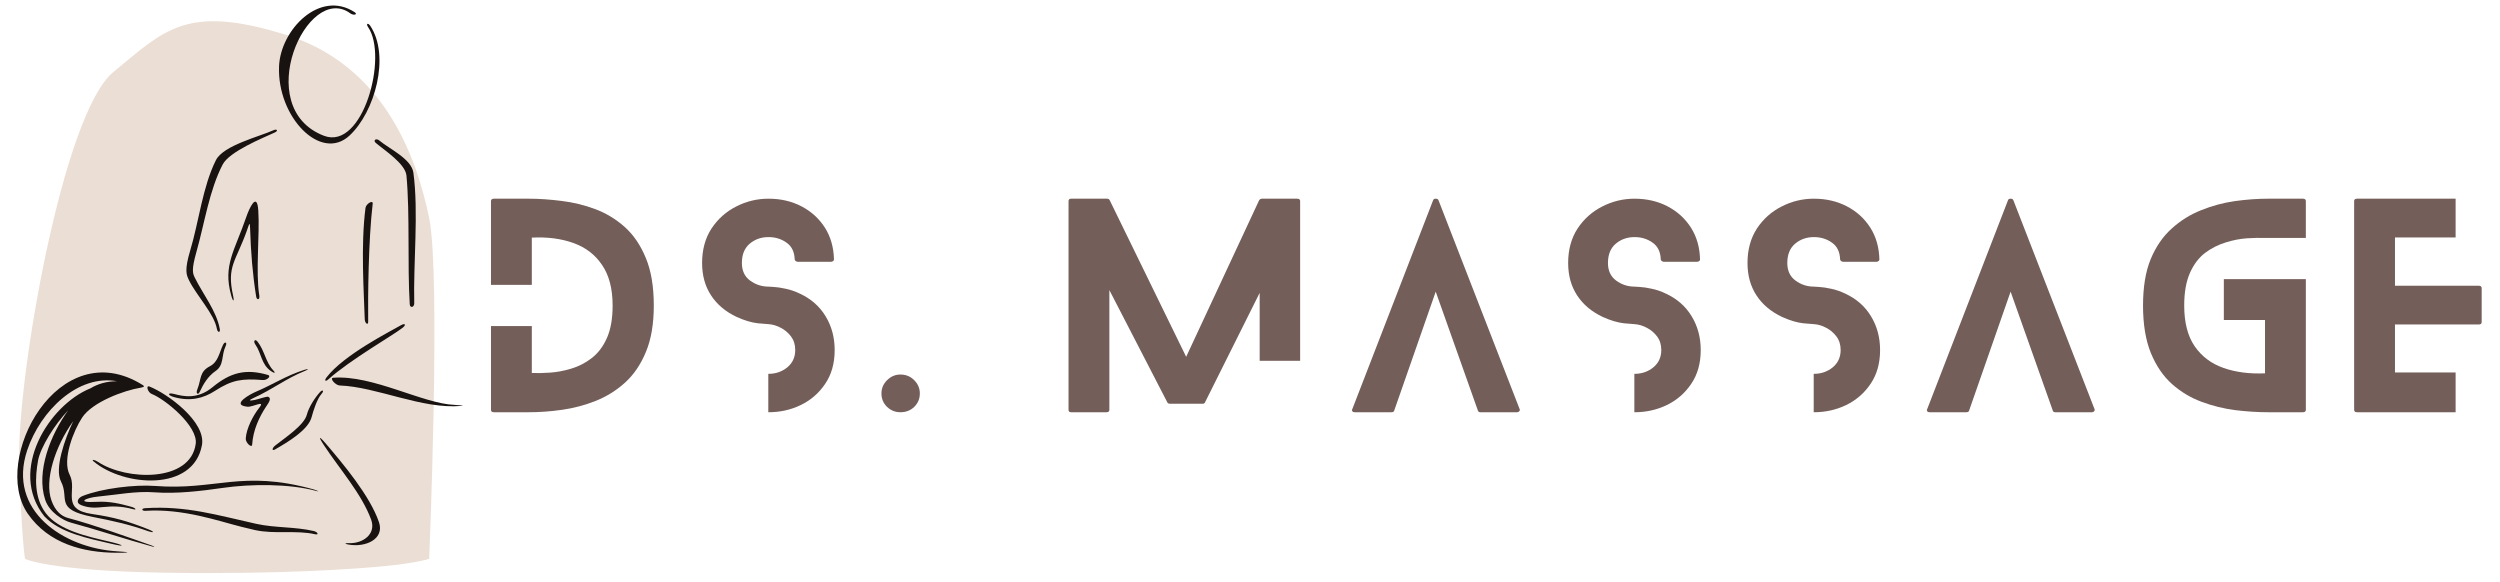
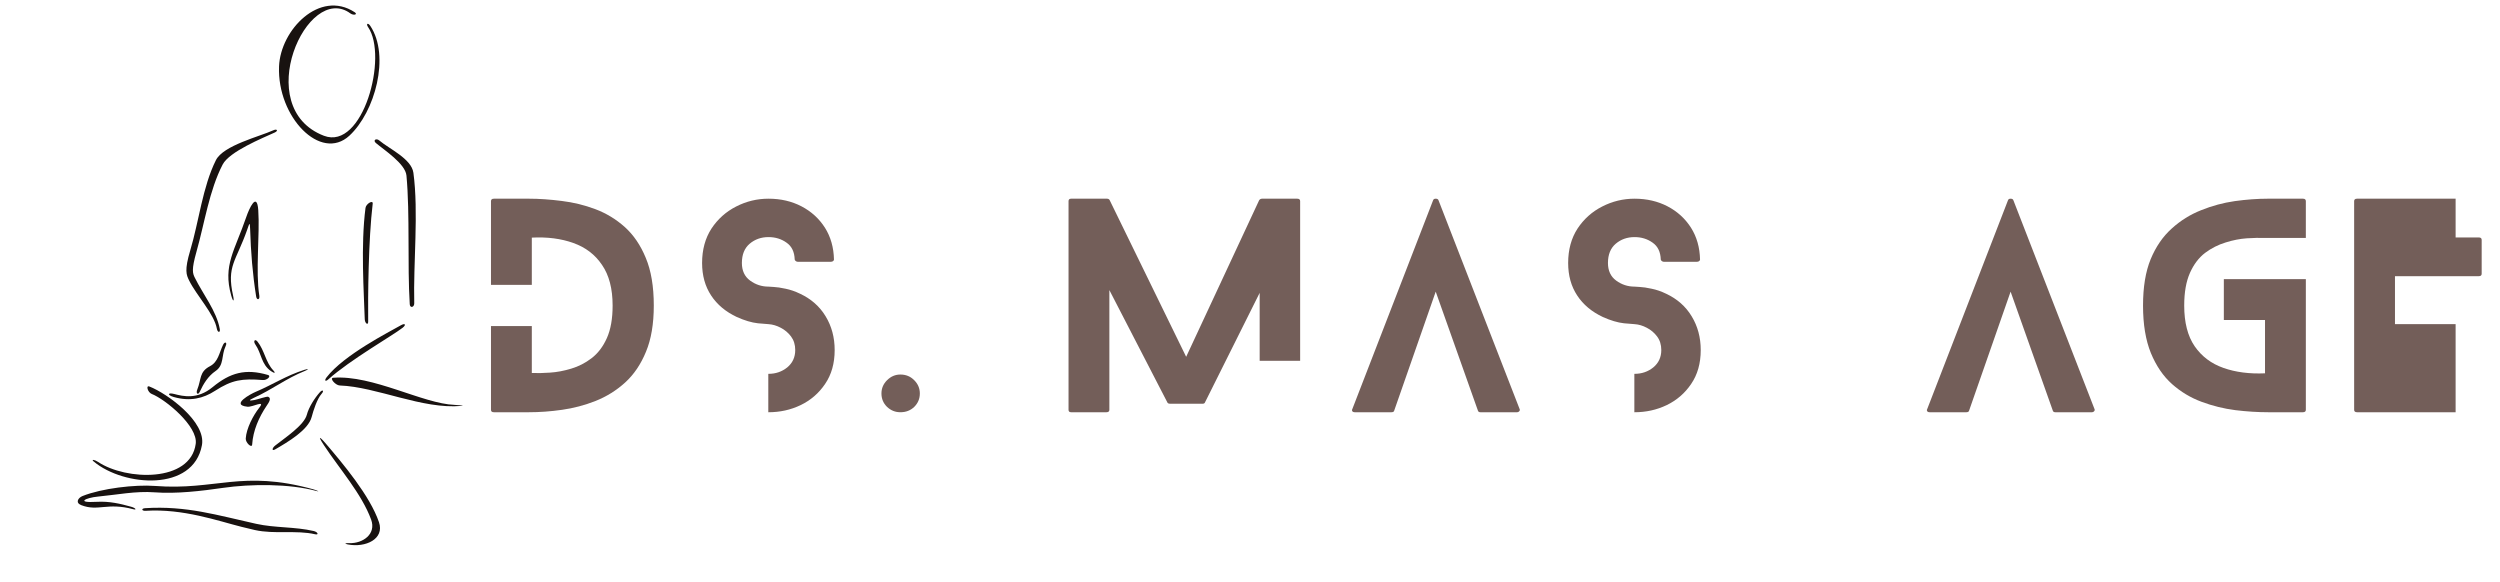
<svg xmlns="http://www.w3.org/2000/svg" width="100%" height="100%" viewBox="0 0 219 51" xml:space="preserve" style="fill-rule:evenodd;clip-rule:evenodd;stroke-linejoin:round;stroke-miterlimit:2;">
  <g>
    <g>
      <g>
-         <path d="M2.194,48.957c0,0 2.06,1.046 12.201,1.211c10.141,0.166 17.013,-0.341 19.59,-0.605c2.577,-0.264 3.611,-0.606 3.611,-0.606c0,0 1.035,-24.811 0,-29.848c-1.034,-5.036 -3.778,-13.323 -12.542,-16.056c-8.765,-2.732 -10.659,-0.4 -15.119,3.25c-4.461,3.652 -8.424,26.823 -8.248,33.879c0.176,7.058 0.507,8.775 0.507,8.775Z" style="fill:#ebded4;fill-rule:nonzero;" />
-       </g>
+         </g>
    </g>
  </g>
  <path d="M8.221,40.439c2.635,2.189 8.719,2.662 9.469,-1.445c0.374,-2.051 -3.037,-4.523 -4.599,-5.135c-0.339,-0.133 -0.145,0.515 0.194,0.648c1.194,0.467 4.071,2.823 3.86,4.375c-0.463,3.4 -6.097,3.222 -8.556,1.582c-0.303,-0.201 -0.647,-0.257 -0.368,-0.025Zm31.594,-4.972c-2.758,-0.096 -7.171,-2.64 -10.62,-2.375c-0.364,0.027 0.198,0.663 0.562,0.676c3.251,0.115 7.246,2.11 10.674,1.788c0.362,-0.013 -0.253,-0.076 -0.616,-0.089Zm-11.343,3.312c-0.236,-0.277 -0.823,-0.885 -0.084,0.239c1.348,2.05 3.3,4.247 4.123,6.498c0.47,1.282 -0.746,2.101 -1.905,2.063c-0.363,-0.012 -0.494,0.043 -0.137,0.113c1.55,0.305 3.23,-0.474 2.73,-1.944c-0.787,-2.318 -3.178,-5.162 -4.727,-6.969Zm-13.261,-4.004c1.437,0.417 2.602,0.123 3.618,-0.534c1.511,-0.977 2.386,-1.091 4.183,-0.95c0.361,0.041 0.8,-0.348 0.45,-0.448c-1.949,-0.567 -3.287,-0.209 -4.838,1.07c-1.349,1.111 -2.591,0.8 -3.36,0.601c-0.586,-0.153 -0.629,0.095 -0.053,0.261Zm12.2,8.079c-6.237,-1.718 -8.494,0.127 -13.835,-0.285c-1.73,-0.132 -4.655,0.205 -6.348,0.884c-0.388,0.155 -0.653,0.589 -0.109,0.799c1.481,0.573 2.276,-0.257 4.541,0.353c0.365,0.099 0.214,-0.107 -0.158,-0.211c-0.96,-0.269 -1.918,-0.498 -3.031,-0.434c-1.861,0.108 -0.998,-0.357 0.121,-0.461c1.62,-0.152 3.306,-0.498 4.942,-0.372c1.908,0.146 4.118,-0.116 6.011,-0.391c2.408,-0.349 5.824,-0.374 8.183,0.277c0.35,0.096 0.033,-0.063 -0.317,-0.159Zm0.073,3.664c-1.639,-0.384 -3.382,-0.265 -5.039,-0.631c-3.398,-0.75 -6.113,-1.6 -9.728,-1.371c-0.364,0.023 -0.317,0.254 0.045,0.231c3.28,-0.208 6.34,0.887 8.386,1.401c0.429,0.107 0.812,0.202 1.177,0.283c1.742,0.385 3.643,-0.011 5.279,0.371c0.353,0.083 0.234,-0.202 -0.12,-0.284" style="fill:#181210;fill-rule:nonzero;" />
-   <path d="M13.269,47.779c-2.391,-0.839 -4.88,-1.747 -7.328,-2.409c-0.576,-0.156 -1.117,-0.619 -1.44,-1.544c-0.609,-1.739 0.289,-4.673 1.915,-6.932c-0.757,1.59 -1.653,4.17 -1.071,5.291c0.777,1.495 -0.632,2.427 2.793,3.1c1.901,0.374 3.164,0.653 4.888,1.262c0.342,0.121 0.685,0.103 -0.112,-0.211c-1.735,-0.683 -2.934,-1.031 -4.838,-1.306c-2.829,-0.408 -1.266,-2.08 -1.97,-3.431c-0.689,-1.324 0.352,-3.905 1.092,-5.024c0.897,-1.355 3.655,-2.376 5.128,-2.613c0.092,-0.015 0.156,-0.032 0.199,-0.052c0.108,-0.028 0.124,-0.09 -0.031,-0.186c-7.372,-4.611 -13.319,6.54 -10.068,11.265c1.83,2.659 4.908,3.419 7.768,3.434c1.01,0.005 1.493,-0.044 0.093,-0.125c-4.722,-0.275 -9.672,-3.563 -7.907,-8.849c1.168,-3.497 4.473,-6.674 7.87,-6.052c-0.877,0.005 -1.635,0.204 -2.331,0.624c-3.596,1.436 -7.24,7.187 -4.037,11.204c1.393,1.477 3.866,1.943 5.922,2.423c1.23,0.288 1.091,0.105 -0.15,-0.184c-1.995,-0.466 -4.508,-1.006 -5.649,-2.516c-1.025,-1.357 -0.933,-3.141 -0.675,-4.589c0.213,-1.189 1.487,-3.211 2.641,-4.412c-1.529,2.106 -2.836,5.353 -2.009,7.845c0.359,1.083 1.571,1.807 2.255,1.992c2.467,0.668 4.652,1.418 7.123,2.092c0.28,0.077 0.203,-0 -0.071,-0.097" style="fill:#181210;fill-rule:nonzero;" />
  <path d="M36.214,15.136c-0.165,-1.226 -2.128,-2.101 -2.987,-2.829c-0.278,-0.235 -0.579,-0.017 -0.301,0.219c0.735,0.623 2.586,1.818 2.68,2.852c0.316,3.438 0.072,7.801 0.288,11.274c0.022,0.362 0.403,0.276 0.394,-0.088c-0.089,-3.493 0.392,-7.971 -0.074,-11.428Zm-12.269,-3.724c-1.203,0.551 -4.384,1.321 -5.033,2.622c-1.162,2.328 -1.491,5.375 -2.239,7.872c-0.535,1.788 -0.348,2.171 -0.103,2.671c0.631,1.285 2.2,2.937 2.424,4.209c0.063,0.36 0.322,0.39 0.258,0.032c-0.274,-1.558 -1.482,-3.06 -2.183,-4.486c-0.19,-0.388 -0.311,-0.679 0.138,-2.267c0.713,-2.518 1.126,-5.398 2.297,-7.651c0.591,-1.14 3.498,-2.317 4.563,-2.806c0.33,-0.151 0.207,-0.348 -0.122,-0.196Zm-2.3,8.735c0.209,-0.599 0.245,-0.768 0.267,-0.064c0.062,1.993 0.213,3.916 0.526,5.885c0.056,0.359 0.335,0.301 0.279,-0.059c-0.343,-2.159 0.053,-5.342 -0.092,-7.493c-0.114,-1.667 -0.797,-0.15 -1.043,0.571c-1.015,2.97 -2.071,4.247 -1.33,6.888c0.175,0.63 0.285,0.545 0.166,0.017c-0.581,-2.594 0.264,-3.004 1.227,-5.745Zm10.373,-1.934c-0.427,3.284 -0.137,7.452 -0.066,9.748c0.011,0.364 0.305,0.58 0.3,0.217c-0.026,-2.158 0.016,-7.135 0.396,-10.335c0.043,-0.361 -0.582,0.009 -0.63,0.37Zm3.096,10.283c-1.002,0.574 -4.99,2.589 -6.502,4.553c-0.221,0.288 -0.118,0.422 0.153,0.18c1.892,-1.698 5.662,-3.856 6.503,-4.516c0.341,-0.268 0.222,-0.434 -0.154,-0.217Zm-4.508,-16.61c2.238,-2.068 3.589,-6.98 1.83,-9.621c-0.202,-0.304 -0.399,-0.192 -0.192,0.109c1.769,2.562 -0.445,10.831 -3.869,9.519c-6.423,-2.465 -1.451,-13.51 2.321,-10.716c0.299,0.207 0.674,0.088 0.37,-0.11c-3.061,-2.004 -6.497,1.551 -6.622,4.748c-0.174,4.436 3.654,8.388 6.162,6.071Zm-2.584,22.472c-0.455,0.506 -0.973,1.318 -1.143,1.971c-0.243,0.934 -1.954,2.047 -2.779,2.706c-0.283,0.227 -0.308,0.511 0.006,0.33c1.113,-0.646 2.897,-1.693 3.194,-2.833c0.147,-0.564 0.477,-1.596 0.871,-2.035c0.243,-0.27 0.095,-0.41 -0.149,-0.139Zm-8.486,-4.147c-0.336,0.703 -0.425,1.494 -1.141,1.867c-0.961,0.5 -0.743,1.136 -1.117,2.052c-0.138,0.338 0.071,0.52 0.221,0.189c0.324,-0.707 0.741,-1.378 1.38,-1.815c0.773,-0.524 0.492,-1.362 0.889,-2.194c0.156,-0.329 -0.077,-0.426 -0.232,-0.099Zm2.831,-0.036c0.553,0.789 0.501,1.734 1.378,2.34c0.299,0.205 0.437,0.19 0.189,-0.076c-0.668,-0.71 -0.758,-1.741 -1.375,-2.511c-0.225,-0.284 -0.4,-0.05 -0.192,0.247Zm1.124,4.582c-0.128,-0.048 -0.874,0.219 -1.2,0.284c-0.493,0.097 -0.546,0.033 -0.05,-0.193c1.614,-0.729 2.809,-1.69 4.484,-2.362c0.338,-0.134 0.303,-0.203 -0.044,-0.094c-1.625,0.515 -2.746,1.282 -4.314,1.947c-0.365,0.155 -2.22,1.13 -0.692,1.289c0.477,0.049 1.613,-0.638 1.036,0.088c-0.54,0.681 -1.129,1.814 -1.185,2.698c-0.023,0.363 0.539,0.889 0.563,0.525c0.079,-1.231 0.594,-2.393 1.277,-3.408c0.149,-0.22 0.459,-0.645 0.125,-0.774" style="fill:#181210;fill-rule:nonzero;" />
  <g>
    <g>
      <path d="M46.328,17.405c0.902,0 1.861,0.069 2.877,0.198c1.012,0.122 1.994,0.362 2.938,0.716c0.951,0.357 1.815,0.879 2.587,1.567c0.769,0.693 1.386,1.595 1.842,2.71c0.464,1.107 0.7,2.496 0.7,4.17c0,1.606 -0.228,2.953 -0.685,4.049c-0.449,1.096 -1.057,1.994 -1.826,2.694c-0.761,0.693 -1.625,1.229 -2.588,1.614c-0.955,0.376 -1.933,0.635 -2.937,0.776c-1.005,0.145 -1.975,0.213 -2.908,0.213l-3.059,0c-0.175,0 -0.259,-0.068 -0.259,-0.213l0,-7.337l3.577,0l0,4.11c0.457,0.023 0.982,0.012 1.583,-0.03c0.609,-0.038 1.233,-0.156 1.872,-0.35c0.64,-0.191 1.233,-0.495 1.781,-0.914c0.556,-0.426 1.005,-1.012 1.34,-1.765c0.335,-0.75 0.502,-1.697 0.502,-2.847c-0,-1.48 -0.312,-2.667 -0.929,-3.561c-0.608,-0.902 -1.446,-1.542 -2.511,-1.918c-1.065,-0.385 -2.279,-0.541 -3.638,-0.472l0,4.14l-3.577,0l0,-7.337c0,-0.14 0.084,-0.213 0.259,-0.213l3.059,0Z" style="fill:#735e59;fill-rule:nonzero;" />
    </g>
  </g>
  <g>
    <g>
      <path d="M70.088,25.731c0.974,0.457 1.72,1.119 2.238,1.979c0.525,0.864 0.791,1.849 0.791,2.953c0,1.168 -0.281,2.158 -0.837,2.968c-0.548,0.814 -1.263,1.431 -2.146,1.857c-0.875,0.419 -1.812,0.624 -2.816,0.624l-0.015,0l-0,-3.364l0.015,0c0.628,0 1.176,-0.186 1.644,-0.563c0.464,-0.384 0.7,-0.89 0.7,-1.522c-0,-0.464 -0.122,-0.86 -0.365,-1.187c-0.244,-0.324 -0.545,-0.579 -0.898,-0.761c-0.358,-0.191 -0.716,-0.297 -1.081,-0.32c-0.072,0 -0.381,-0.023 -0.929,-0.076c-0.548,-0.061 -1.164,-0.244 -1.841,-0.548c-0.974,-0.457 -1.728,-1.085 -2.253,-1.887c-0.529,-0.8 -0.792,-1.751 -0.792,-2.847c0,-1.164 0.274,-2.169 0.822,-3.014c0.556,-0.841 1.279,-1.484 2.162,-1.933c0.89,-0.456 1.834,-0.685 2.831,-0.685c1.073,0 2.04,0.225 2.892,0.67c0.86,0.449 1.545,1.073 2.055,1.872c0.506,0.803 0.768,1.732 0.791,2.786c0.008,0.03 -0.011,0.072 -0.061,0.122c-0.053,0.053 -0.118,0.076 -0.198,0.076l-2.922,-0c-0.061,-0 -0.122,-0.023 -0.183,-0.076c-0.053,-0.05 -0.076,-0.092 -0.076,-0.122c-0.023,-0.67 -0.258,-1.161 -0.715,-1.477c-0.449,-0.323 -0.974,-0.487 -1.583,-0.487c-0.639,0 -1.187,0.194 -1.644,0.579c-0.457,0.388 -0.685,0.951 -0.685,1.689c0,0.67 0.236,1.184 0.715,1.538c0.488,0.357 1.024,0.532 1.614,0.532c0.049,0 0.205,0.012 0.472,0.031c0.262,0.011 0.601,0.061 1.02,0.152c0.414,0.084 0.841,0.228 1.278,0.441Z" style="fill:#735e59;fill-rule:nonzero;" />
    </g>
  </g>
  <g>
    <g>
      <path d="M80.578,34.468c0,0.457 -0.163,0.849 -0.487,1.172c-0.327,0.316 -0.73,0.472 -1.217,0.472c-0.449,0 -0.838,-0.156 -1.172,-0.472c-0.328,-0.323 -0.487,-0.715 -0.487,-1.172c-0,-0.445 0.159,-0.829 0.487,-1.157c0.334,-0.334 0.723,-0.502 1.172,-0.502c0.487,0 0.89,0.168 1.217,0.502c0.324,0.328 0.487,0.712 0.487,1.157Z" style="fill:#735e59;fill-rule:nonzero;" />
    </g>
  </g>
  <g>
    <g>
      <path d="M110.347,31.607l-0,-5.952l-4.78,9.574c-0.03,0.092 -0.099,0.137 -0.198,0.137l-2.876,0c-0.133,0 -0.213,-0.045 -0.244,-0.137l-5.068,-9.817l-0,10.487c-0,0.145 -0.088,0.213 -0.259,0.213l-3.09,0c-0.152,0 -0.228,-0.068 -0.228,-0.213l-0,-18.281c-0,-0.14 0.076,-0.213 0.228,-0.213l3.135,0c0.122,0 0.202,0.046 0.244,0.137l6.697,13.715l6.393,-13.715c0.061,-0.091 0.145,-0.137 0.259,-0.137l3.075,0c0.171,0 0.258,0.073 0.258,0.213l0,13.989l-3.546,-0Z" style="fill:#735e59;fill-rule:nonzero;" />
    </g>
  </g>
  <g>
    <g>
      <path d="M133.121,35.838c0.03,0.061 0.019,0.122 -0.03,0.183c-0.054,0.061 -0.115,0.091 -0.183,0.091l-3.227,0c-0.114,0 -0.183,-0.046 -0.213,-0.137l-3.699,-10.426l-3.638,10.426c-0.022,0.091 -0.102,0.137 -0.243,0.137l-3.197,0c-0.114,0 -0.19,-0.03 -0.228,-0.091c-0.038,-0.061 -0.038,-0.122 0,-0.183l7.078,-18.296c0.03,-0.091 0.107,-0.137 0.228,-0.137c0.13,0 0.213,0.046 0.244,0.137l7.108,18.296Z" style="fill:#735e59;fill-rule:nonzero;" />
    </g>
  </g>
  <g>
    <g>
      <path d="M145.955,25.731c0.974,0.457 1.72,1.119 2.237,1.979c0.525,0.864 0.792,1.849 0.792,2.953c-0,1.168 -0.282,2.158 -0.837,2.968c-0.548,0.814 -1.264,1.431 -2.146,1.857c-0.876,0.419 -1.812,0.624 -2.816,0.624l-0.016,0l0,-3.364l0.016,0c0.627,0 1.175,-0.186 1.643,-0.563c0.465,-0.384 0.701,-0.89 0.701,-1.522c-0,-0.464 -0.122,-0.86 -0.366,-1.187c-0.243,-0.324 -0.544,-0.579 -0.898,-0.761c-0.357,-0.191 -0.715,-0.297 -1.08,-0.32c-0.073,0 -0.381,-0.023 -0.929,-0.076c-0.548,-0.061 -1.164,-0.244 -1.842,-0.548c-0.974,-0.457 -1.727,-1.085 -2.252,-1.887c-0.529,-0.8 -0.792,-1.751 -0.792,-2.847c0,-1.164 0.274,-2.169 0.822,-3.014c0.556,-0.841 1.279,-1.484 2.162,-1.933c0.89,-0.456 1.834,-0.685 2.831,-0.685c1.073,0 2.039,0.225 2.892,0.67c0.86,0.449 1.545,1.073 2.054,1.872c0.507,0.803 0.769,1.732 0.792,2.786c0.008,0.03 -0.011,0.072 -0.061,0.122c-0.053,0.053 -0.118,0.076 -0.198,0.076l-2.922,-0c-0.061,-0 -0.122,-0.023 -0.183,-0.076c-0.053,-0.05 -0.076,-0.092 -0.076,-0.122c-0.023,-0.67 -0.259,-1.161 -0.715,-1.477c-0.449,-0.323 -0.975,-0.487 -1.583,-0.487c-0.64,0 -1.188,0.194 -1.644,0.579c-0.457,0.388 -0.685,0.951 -0.685,1.689c-0,0.67 0.236,1.184 0.715,1.538c0.487,0.357 1.024,0.532 1.614,0.532c0.049,0 0.205,0.012 0.471,0.031c0.263,0.011 0.602,0.061 1.02,0.152c0.415,0.084 0.841,0.228 1.279,0.441Z" style="fill:#735e59;fill-rule:nonzero;" />
    </g>
  </g>
  <g>
    <g>
-       <path d="M161.666,25.731c0.974,0.457 1.72,1.119 2.237,1.979c0.526,0.864 0.792,1.849 0.792,2.953c-0,1.168 -0.282,2.158 -0.837,2.968c-0.548,0.814 -1.264,1.431 -2.146,1.857c-0.876,0.419 -1.812,0.624 -2.816,0.624l-0.016,0l0,-3.364l0.016,0c0.628,0 1.176,-0.186 1.644,-0.563c0.464,-0.384 0.7,-0.89 0.7,-1.522c-0,-0.464 -0.122,-0.86 -0.366,-1.187c-0.243,-0.324 -0.544,-0.579 -0.898,-0.761c-0.357,-0.191 -0.715,-0.297 -1.08,-0.32c-0.073,0 -0.381,-0.023 -0.929,-0.076c-0.548,-0.061 -1.164,-0.244 -1.842,-0.548c-0.974,-0.457 -1.727,-1.085 -2.252,-1.887c-0.529,-0.8 -0.792,-1.751 -0.792,-2.847c0,-1.164 0.274,-2.169 0.822,-3.014c0.556,-0.841 1.279,-1.484 2.162,-1.933c0.89,-0.456 1.834,-0.685 2.831,-0.685c1.073,0 2.039,0.225 2.892,0.67c0.86,0.449 1.545,1.073 2.055,1.872c0.506,0.803 0.768,1.732 0.791,2.786c0.008,0.03 -0.011,0.072 -0.061,0.122c-0.053,0.053 -0.118,0.076 -0.198,0.076l-2.922,-0c-0.061,-0 -0.122,-0.023 -0.183,-0.076c-0.053,-0.05 -0.076,-0.092 -0.076,-0.122c-0.023,-0.67 -0.259,-1.161 -0.715,-1.477c-0.449,-0.323 -0.974,-0.487 -1.583,-0.487c-0.64,0 -1.188,0.194 -1.644,0.579c-0.457,0.388 -0.685,0.951 -0.685,1.689c-0,0.67 0.236,1.184 0.715,1.538c0.487,0.357 1.024,0.532 1.614,0.532c0.049,0 0.205,0.012 0.472,0.031c0.262,0.011 0.601,0.061 1.019,0.152c0.415,0.084 0.841,0.228 1.279,0.441Z" style="fill:#735e59;fill-rule:nonzero;" />
-     </g>
+       </g>
  </g>
  <g>
    <g>
      <path d="M183.481,35.838c0.03,0.061 0.019,0.122 -0.031,0.183c-0.053,0.061 -0.114,0.091 -0.182,0.091l-3.227,0c-0.114,0 -0.183,-0.046 -0.213,-0.137l-3.699,-10.426l-3.638,10.426c-0.023,0.091 -0.103,0.137 -0.243,0.137l-3.197,0c-0.114,0 -0.19,-0.03 -0.228,-0.091c-0.038,-0.061 -0.038,-0.122 -0,-0.183l7.078,-18.296c0.03,-0.091 0.106,-0.137 0.228,-0.137c0.129,0 0.213,0.046 0.243,0.137l7.109,18.296Z" style="fill:#735e59;fill-rule:nonzero;" />
    </g>
  </g>
  <g>
    <g>
      <path d="M201.992,20.845l-3.577,0c-0.457,-0.019 -0.989,-0.007 -1.598,0.031c-0.601,0.042 -1.218,0.163 -1.857,0.365c-0.639,0.194 -1.241,0.499 -1.796,0.913c-0.548,0.419 -0.99,1.001 -1.325,1.751c-0.334,0.753 -0.502,1.705 -0.502,2.861c0,1.484 0.305,2.672 0.913,3.562c0.617,0.894 1.462,1.53 2.527,1.903c1.066,0.376 2.276,0.532 3.638,0.472l-0,-4.673l-3.607,-0l-0,-3.577l7.184,-0l-0,11.446c-0,0.145 -0.088,0.213 -0.259,0.213l-3.044,0c-0.913,0 -1.872,-0.061 -2.877,-0.183c-1.004,-0.129 -1.99,-0.372 -2.953,-0.73c-0.955,-0.354 -1.819,-0.872 -2.587,-1.553c-0.773,-0.688 -1.393,-1.598 -1.857,-2.724c-0.457,-1.127 -0.685,-2.512 -0.685,-4.156c-0,-1.613 0.22,-2.968 0.67,-4.064c0.456,-1.096 1.069,-1.986 1.841,-2.679c0.769,-0.7 1.633,-1.236 2.588,-1.613c0.951,-0.384 1.933,-0.647 2.938,-0.792c1.012,-0.14 1.986,-0.213 2.922,-0.213l3.044,0c0.171,0 0.259,0.073 0.259,0.213l-0,3.227Z" style="fill:#735e59;fill-rule:nonzero;" />
    </g>
  </g>
  <g>
    <g>
-       <path d="M215.112,32.626l0,3.486l-8.63,0c-0.175,0 -0.259,-0.068 -0.259,-0.213l0,-18.281c0,-0.14 0.084,-0.213 0.259,-0.213l8.63,0l0,3.395l-5.312,-0l-0,4.231l7.337,0c0.171,0 0.258,0.072 0.258,0.213l0,2.968c0,0.145 -0.087,0.213 -0.258,0.213l-7.337,0l-0,4.201l5.312,0Z" style="fill:#735e59;fill-rule:nonzero;" />
+       <path d="M215.112,32.626l0,3.486l-8.63,0c-0.175,0 -0.259,-0.068 -0.259,-0.213l0,-18.281c0,-0.14 0.084,-0.213 0.259,-0.213l8.63,0l0,3.395l-5.312,-0l7.337,0c0.171,0 0.258,0.072 0.258,0.213l0,2.968c0,0.145 -0.087,0.213 -0.258,0.213l-7.337,0l-0,4.201l5.312,0Z" style="fill:#735e59;fill-rule:nonzero;" />
    </g>
  </g>
</svg>